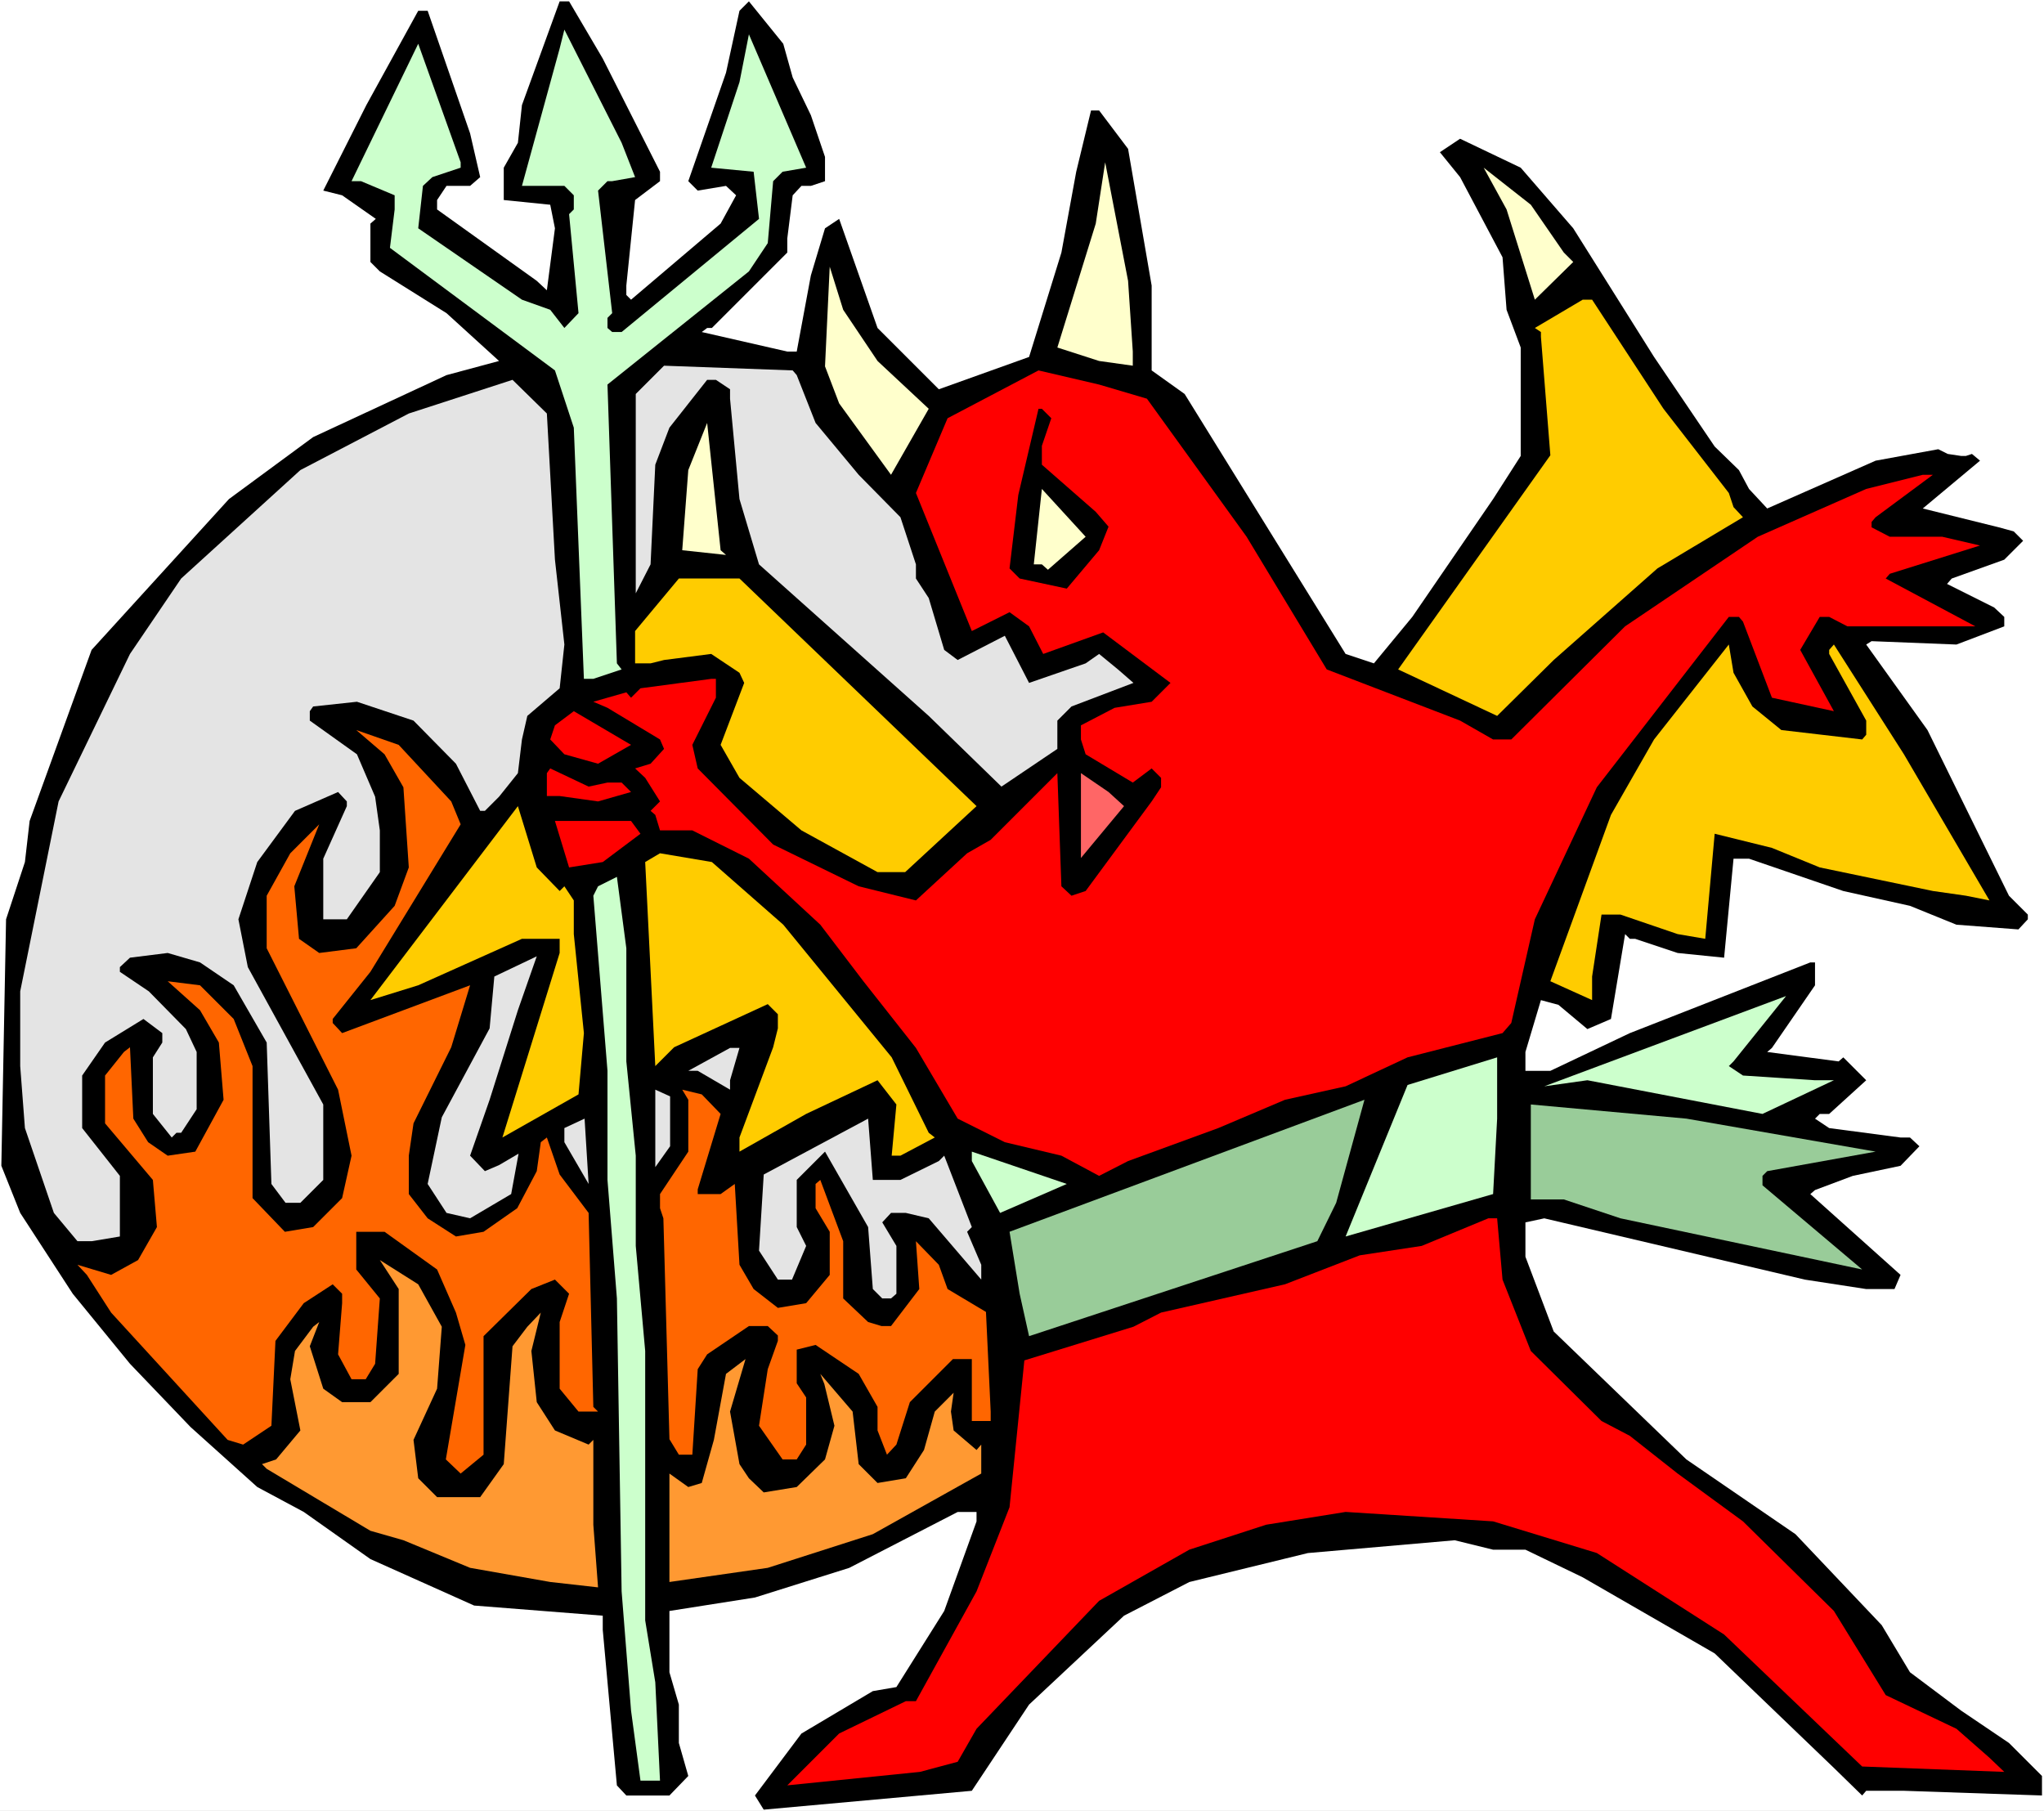
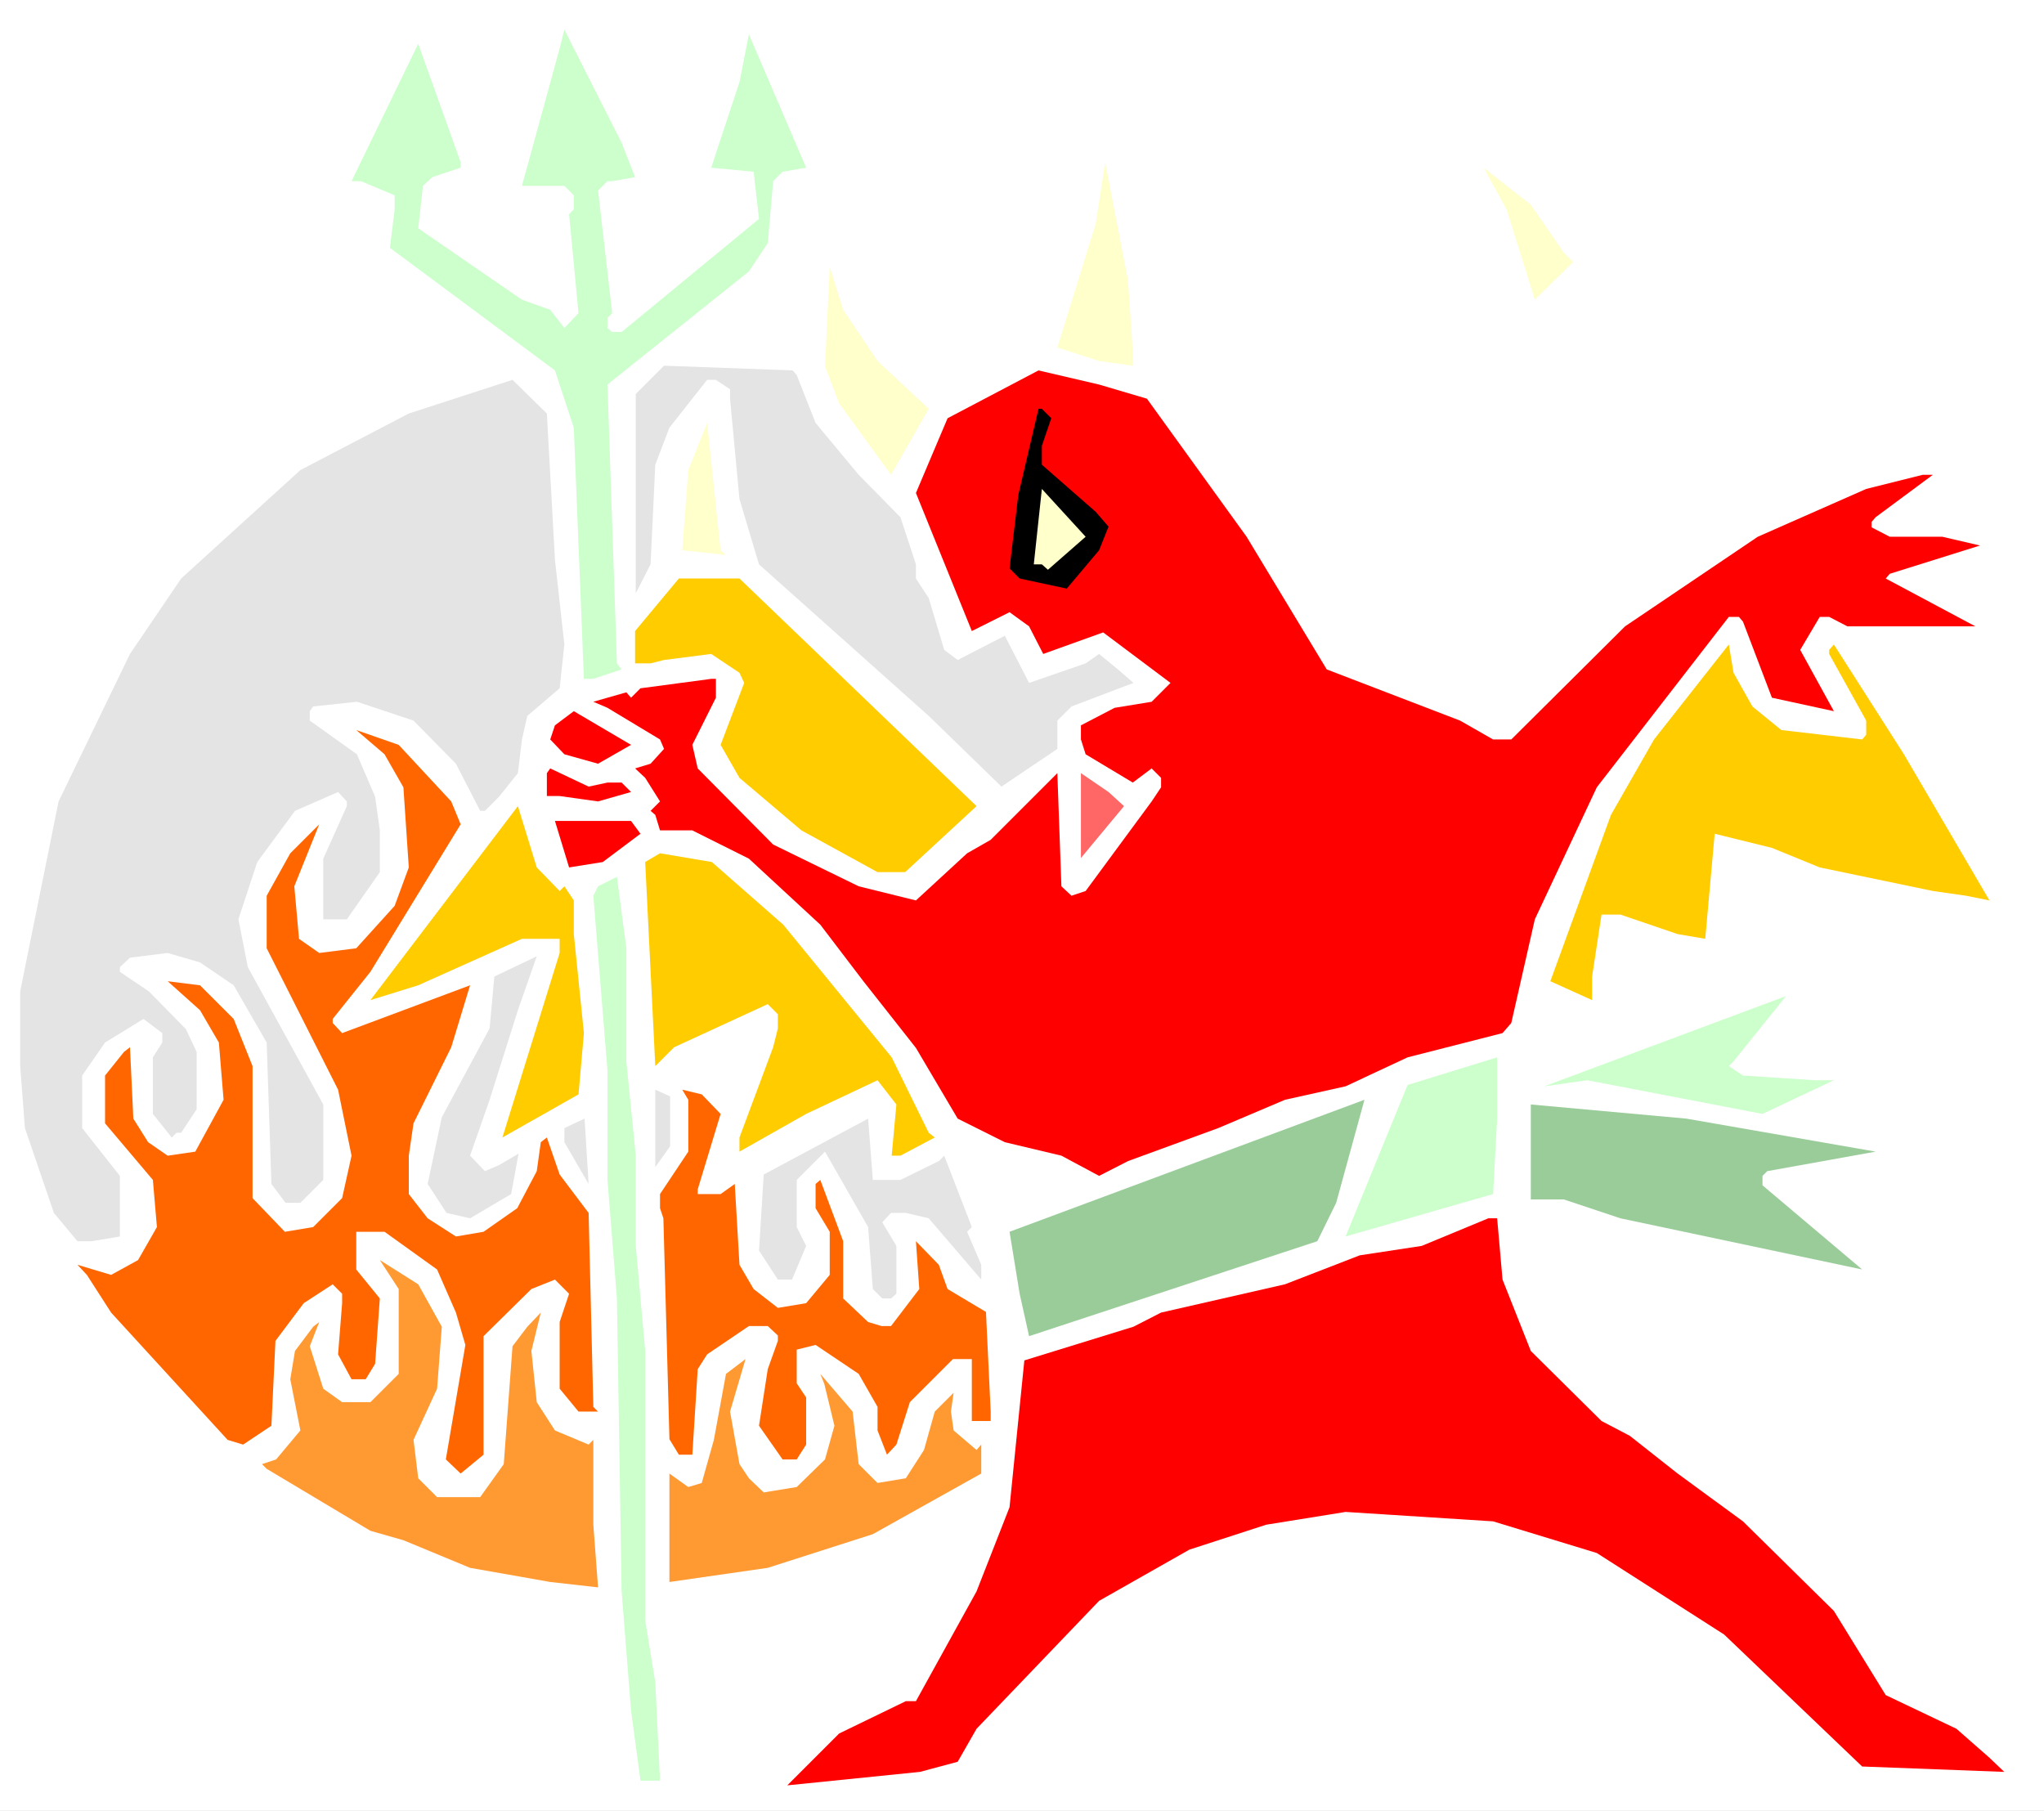
<svg xmlns="http://www.w3.org/2000/svg" xmlns:ns1="http://sodipodi.sourceforge.net/DTD/sodipodi-0.dtd" xmlns:ns2="http://www.inkscape.org/namespaces/inkscape" version="1.0" width="129.766mm" height="114.97mm" id="svg37" ns1:docname="Devil 27.wmf">
  <rect width="100%" height="100%" fill="#333333" stroke="none" />
  <ns1:namedview id="namedview37" pagecolor="#ffffff" bordercolor="#000000" borderopacity="0.25" ns2:showpageshadow="2" ns2:pageopacity="0.0" ns2:pagecheckerboard="0" ns2:deskcolor="#d1d1d1" ns2:document-units="mm" />
  <defs id="defs1">
    <pattern id="WMFhbasepattern" patternUnits="userSpaceOnUse" width="6" height="6" x="0" y="0" />
  </defs>
  <path style="fill:#ffffff;fill-opacity:1;fill-rule:evenodd;stroke:none" d="M 0,434.531 H 490.455 V 0 H 0 Z" id="path1" />
-   <path style="fill:#000000;fill-opacity:1;fill-rule:evenodd;stroke:none" d="m 144.632,14.059 13.736,27.148 v 2.262 l -5.979,4.525 -2.101,20.523 v 2.262 l 1.131,1.131 21.493,-18.26 3.717,-6.787 -2.424,-2.262 -6.787,1.131 -2.262,-2.262 9.05,-26.017 3.232,-14.867 2.262,-2.262 8.242,10.181 2.262,8.08 4.363,9.049 3.394,10.019 v 5.817 l -3.394,1.131 h -2.262 l -2.101,2.262 -1.293,10.342 v 3.394 l -18.099,18.099 h -1.131 l -1.293,0.97 20.523,4.686 h 2.262 l 3.394,-18.26 3.394,-11.312 3.394,-2.262 9.211,26.179 14.706,14.705 21.654,-7.757 7.757,-25.047 3.555,-19.392 3.555,-14.705 h 1.939 l 6.949,9.211 5.656,32.804 v 20.361 l 7.918,5.656 38.622,62.376 6.787,2.262 9.211,-11.15 19.392,-28.279 6.626,-10.342 V 83.384 l -3.394,-9.049 -0.97,-12.604 -10.181,-19.23 -4.848,-5.979 4.848,-3.232 14.544,6.949 12.605,14.544 19.392,30.865 14.544,21.492 5.818,5.656 2.424,4.525 4.363,4.686 26.018,-11.473 15.029,-2.747 2.262,1.131 3.232,0.485 h 1.131 l 1.454,-0.485 1.939,1.616 -13.736,11.473 18.261,4.525 3.555,0.97 2.262,2.262 -4.525,4.525 -12.605,4.525 -1.131,1.293 11.312,5.656 2.424,2.262 v 2.262 l -11.474,4.363 -20.362,-0.808 -1.293,0.808 14.706,20.523 19.554,39.753 4.525,4.525 v 1.131 l -2.262,2.424 -14.867,-1.131 -11.15,-4.525 -15.998,-3.555 -22.624,-7.757 h -3.717 l -2.262,23.755 -11.15,-1.131 -10.181,-3.394 h -1.293 l -1.131,-1.131 -3.394,20.361 -5.656,2.424 -6.949,-5.817 -4.202,-1.131 -3.717,12.443 v 4.525 h 5.979 l 19.069,-9.049 43.309,-16.968 h 1.131 v 5.494 l -10.342,15.028 -1.131,0.97 17.13,2.262 1.131,-0.97 5.494,5.494 -8.888,8.08 h -2.262 l -1.131,1.131 3.394,2.262 17.13,2.262 h 2.262 l 2.262,2.101 -4.525,4.686 -11.474,2.424 -9.05,3.394 -1.131,0.97 21.654,19.392 -1.454,3.394 h -6.787 l -14.706,-2.262 -62.539,-14.705 -4.525,0.97 v 8.241 l 6.787,17.937 31.835,30.703 26.179,17.937 20.685,21.815 6.787,11.312 12.282,9.211 11.474,7.757 7.918,7.918 v 4.686 l -33.128,-1.131 h -9.05 l -0.97,1.131 -6.787,-6.625 -28.603,-27.471 -31.674,-18.26 -13.736,-6.625 h -7.757 l -9.211,-2.262 -35.229,3.07 -28.442,6.949 -15.675,8.08 -22.786,21.331 -13.736,20.684 -49.934,4.525 -2.101,-3.394 11.15,-14.867 17.13,-10.181 5.656,-0.97 11.474,-18.26 7.757,-21.492 v -2.262 h -4.525 l -26.018,13.412 -22.624,7.11 -20.523,3.232 v 14.705 l 2.262,7.757 v 9.211 l 2.262,7.918 -4.525,4.686 h -10.342 l -2.262,-2.424 -3.394,-37.329 v -3.394 L 113.766,385.245 88.88,374.095 72.882,362.783 61.731,356.804 45.733,342.422 31.189,327.232 17.453,310.426 4.848,291.034 0.323,279.723 1.454,220.578 5.979,206.843 7.11,196.985 21.978,155.94 54.944,119.743 75.144,104.876 107.141,90.009 119.745,86.615 107.141,75.142 91.142,65.123 88.88,62.861 V 53.65 L 90.173,52.519 82.093,46.863 77.568,45.732 87.91,25.209 100.353,2.586 h 2.262 l 10.181,29.41 2.424,10.504 -2.424,2.101 h -5.656 l -2.262,3.394 v 2.262 l 23.917,17.129 2.424,2.262 1.939,-14.867 -1.131,-5.656 -11.15,-1.131 v -7.757 l 3.394,-5.979 0.97,-9.049 9.05,-24.886 h 2.262 z" id="path2" />
  <path style="fill:#ccffcc;fill-opacity:1;fill-rule:evenodd;stroke:none" d="m 152.389,42.5 -5.494,0.97 h -1.131 l -2.262,2.262 3.394,29.41 -1.131,1.131 v 2.424 l 1.131,0.97 h 2.262 l 32.966,-27.148 -1.293,-11.312 -10.181,-0.97 6.787,-20.523 2.262,-11.473 13.736,31.996 -5.656,0.97 -2.262,2.262 -1.293,14.867 -4.525,6.787 -33.936,27.148 2.262,66.901 1.131,1.454 -6.787,2.262 h -2.262 l -2.424,-60.275 -4.525,-13.736 -39.592,-29.41 1.131,-9.211 v -3.394 l -8.08,-3.394 h -2.262 l 15.998,-32.966 10.181,28.441 v 1.293 l -6.787,2.262 -2.262,2.101 -1.131,10.181 24.886,17.129 6.787,2.424 3.394,4.363 3.394,-3.555 -2.262,-23.755 1.131,-1.131 v -3.394 l -2.262,-2.262 h -10.181 l 9.05,-32.966 1.131,-4.525 13.736,27.148 z" id="path3" />
-   <path style="fill:#ffffcc;fill-opacity:1;fill-rule:evenodd;stroke:none" d="m 271.811,84.353 v 3.394 l -8.08,-1.131 -10.019,-3.232 9.211,-29.734 2.262,-14.705 5.494,28.441 z" id="path4" />
+   <path style="fill:#ffffcc;fill-opacity:1;fill-rule:evenodd;stroke:none" d="m 271.811,84.353 v 3.394 l -8.08,-1.131 -10.019,-3.232 9.211,-29.734 2.262,-14.705 5.494,28.441 " id="path4" />
  <path style="fill:#ffffcc;fill-opacity:1;fill-rule:evenodd;stroke:none" d="m 375.235,60.598 2.262,2.262 -9.211,9.049 -6.787,-21.654 -5.494,-10.019 11.312,8.888 z" id="path5" />
  <path style="fill:#ffffcc;fill-opacity:1;fill-rule:evenodd;stroke:none" d="m 210.565,86.615 12.282,11.473 -9.05,15.836 -12.443,-17.129 -3.394,-8.888 1.131,-23.916 3.232,10.342 z" id="path6" />
-   <path style="fill:#ffcc00;fill-opacity:1;fill-rule:evenodd;stroke:none" d="m 399.152,98.089 15.675,20.199 1.131,3.394 2.262,2.424 -20.523,12.281 -24.886,21.977 -13.574,13.412 -23.755,-11.15 36.522,-51.388 -2.262,-28.441 v -1.131 l -1.454,-0.97 11.474,-6.787 h 2.262 z" id="path7" />
  <path style="fill:#e4e4e4;fill-opacity:1;fill-rule:evenodd;stroke:none" d="m 191.173,90.009 4.525,11.473 10.342,12.443 10.019,10.181 3.717,11.312 v 3.394 l 3.07,4.686 3.717,12.443 3.232,2.424 11.312,-5.817 5.818,11.312 13.574,-4.686 3.232,-2.262 4.525,3.717 3.717,3.232 -14.867,5.656 -3.394,3.394 v 6.787 l -13.413,9.049 -17.453,-16.968 -40.723,-36.359 -4.686,-15.675 -2.262,-24.078 v -2.262 l -3.394,-2.262 h -2.101 l -9.05,11.473 -3.394,8.888 -1.131,23.916 -3.555,6.949 V 94.534 l 6.787,-6.787 30.866,1.131 z" id="path8" />
  <path style="fill:#ff0000;fill-opacity:1;fill-rule:evenodd;stroke:none" d="m 275.204,95.665 23.917,33.127 19.23,31.834 31.997,12.281 7.918,4.525 h 4.363 l 27.31,-27.148 31.835,-21.492 26.018,-11.473 13.574,-3.394 h 2.424 l -13.736,10.181 -0.97,1.131 v 1.293 l 4.363,2.262 h 12.605 l 9.05,2.101 -21.654,6.787 -0.97,1.131 21.493,11.473 H 443.268 l -4.363,-2.262 h -2.262 l -4.686,7.918 8.08,14.705 -14.867,-3.232 -6.949,-18.26 -0.97,-1.131 h -2.424 l -31.674,40.884 -14.867,31.673 -5.656,24.886 -2.101,2.424 -22.786,5.817 -14.867,6.949 -14.544,3.232 -15.998,6.787 -21.654,7.918 -6.949,3.555 -9.05,-4.848 -13.574,-3.232 -11.312,-5.656 -10.019,-16.968 -12.605,-15.998 -10.342,-13.574 -17.13,-15.836 -13.574,-6.787 h -7.757 l -1.131,-3.717 -1.131,-0.97 2.262,-2.262 -3.555,-5.656 -2.424,-2.262 3.717,-1.131 3.232,-3.555 -0.97,-2.262 -12.605,-7.595 -3.394,-1.454 7.918,-2.262 1.131,1.293 2.262,-2.262 16.968,-2.262 h 1.131 v 4.525 l -5.656,11.312 1.293,5.656 18.099,18.26 20.523,10.019 13.736,3.394 12.282,-11.312 5.656,-3.232 15.998,-15.998 0.97,27.148 2.424,2.262 3.394,-1.131 15.837,-21.492 2.262,-3.394 v -2.262 l -2.262,-2.262 -4.525,3.394 -11.312,-6.787 -1.131,-3.555 v -3.394 l 8.08,-4.201 8.888,-1.454 4.525,-4.525 -16.16,-12.12 -14.382,5.171 -3.394,-6.625 -4.686,-3.394 -9.05,4.525 -13.413,-33.127 7.595,-17.937 21.816,-11.473 14.544,3.394 z" id="path9" />
  <path style="fill:#e4e4e4;fill-opacity:1;fill-rule:evenodd;stroke:none" d="m 133.158,134.286 2.262,20.361 -1.131,10.504 -7.757,6.625 -1.293,5.656 -0.97,8.08 -4.525,5.656 -3.394,3.394 h -1.131 l -5.818,-11.312 -10.181,-10.342 -13.574,-4.525 -10.504,1.131 -0.808,1.131 v 2.262 l 11.312,8.08 4.363,10.181 1.131,8.08 v 10.019 l -7.918,11.312 h -5.656 v -14.544 l 5.656,-12.604 v -1.131 l -2.101,-2.262 -10.342,4.525 -9.05,12.281 -4.525,13.736 2.262,11.473 18.099,32.966 v 18.099 l -5.494,5.494 h -3.555 l -3.394,-4.525 -1.131,-33.935 -7.918,-13.736 -8.08,-5.494 -7.757,-2.262 -9.05,1.131 -2.424,2.262 v 1.131 l 6.949,4.686 8.888,9.049 2.586,5.494 v 13.736 l -3.717,5.656 h -1.131 l -1.131,1.131 -4.525,-5.656 v -13.574 l 2.262,-3.555 v -2.262 l -4.525,-3.394 -9.211,5.656 -5.494,7.918 v 12.604 l 9.05,11.473 v 14.544 l -6.787,1.131 H 18.584 L 12.928,291.034 5.979,270.673 4.848,255.806 v -17.937 l 9.211,-45.57 17.13,-35.39 12.282,-18.099 28.603,-26.017 26.018,-13.574 24.886,-8.08 8.242,8.08 z" id="path10" />
  <path style="fill:#000000;fill-opacity:1;fill-rule:evenodd;stroke:none" d="m 252.257,100.351 -2.262,6.625 v 4.525 l 12.928,11.312 3.07,3.555 -2.262,5.656 -7.757,9.211 -11.312,-2.424 -2.424,-2.424 2.101,-17.614 4.848,-20.684 h 0.808 z" id="path11" />
  <path style="fill:#ffffcc;fill-opacity:1;fill-rule:evenodd;stroke:none" d="m 174.205,133.155 -10.504,-1.131 1.454,-19.23 4.525,-11.312 3.232,30.542 z" id="path12" />
  <path style="fill:#ffffcc;fill-opacity:1;fill-rule:evenodd;stroke:none" d="m 251.449,136.71 -1.454,-1.293 h -1.939 l 1.939,-18.099 10.504,11.473 z" id="path13" />
  <path style="fill:#ffcc00;fill-opacity:1;fill-rule:evenodd;stroke:none" d="m 234.32,193.43 -17.13,15.836 h -6.626 l -18.261,-10.019 -14.867,-12.604 -4.525,-7.918 5.656,-14.867 -1.131,-2.424 -6.787,-4.525 -11.312,1.454 -3.232,0.808 h -3.717 v -7.757 l 10.504,-12.604 h 14.544 z" id="path14" />
  <path style="fill:#ffcc00;fill-opacity:1;fill-rule:evenodd;stroke:none" d="m 420.483,169.514 6.949,5.656 19.392,2.262 0.97,-1.131 v -3.394 l -8.888,-15.998 v -0.97 l 1.131,-1.293 16.806,26.34 20.523,35.066 -5.656,-1.131 -7.918,-1.131 -27.149,-5.656 -11.474,-4.686 -13.736,-3.394 -2.262,25.209 -6.626,-1.131 -13.736,-4.686 h -4.525 l -2.262,14.867 v 5.656 l -10.019,-4.525 14.544,-39.914 10.342,-18.099 17.938,-22.785 1.131,6.787 z" id="path15" />
  <path style="fill:#ff0000;fill-opacity:1;fill-rule:evenodd;stroke:none" d="m 143.501,183.25 -8.08,-2.262 -3.394,-3.555 1.131,-3.394 4.525,-3.394 13.736,8.08 z" id="path16" />
  <path style="fill:#ff6600;fill-opacity:1;fill-rule:evenodd;stroke:none" d="m 108.272,192.299 2.262,5.494 -21.654,35.39 -9.05,11.312 v 0.97 l 2.262,2.424 30.704,-11.473 -4.525,14.867 -9.05,18.26 -1.131,7.757 v 9.211 l 4.525,5.817 6.787,4.363 6.626,-1.131 8.08,-5.656 4.686,-8.888 0.97,-6.949 1.454,-1.131 3.07,8.888 6.949,9.211 1.131,46.54 1.131,1.131 h -4.686 l -4.525,-5.494 v -15.998 l 2.262,-6.787 -3.394,-3.394 -5.656,2.262 -11.474,11.312 v 28.441 l -5.494,4.525 -3.555,-3.394 4.686,-27.471 -2.262,-7.757 -4.525,-10.342 -12.605,-9.049 h -6.787 v 9.049 l 5.656,6.949 -1.131,15.675 -2.262,3.717 h -3.394 l -3.232,-5.979 0.97,-12.281 v -2.262 l -2.262,-2.262 -6.949,4.525 -6.787,9.049 -0.97,20.361 -6.787,4.525 -3.717,-1.131 -27.957,-30.542 -5.818,-9.049 -2.262,-2.424 8.08,2.424 6.464,-3.555 4.525,-7.918 -0.97,-11.312 -11.474,-13.574 v -11.473 l 4.525,-5.656 1.454,-1.131 0.808,17.129 3.555,5.656 4.686,3.232 6.626,-0.97 6.787,-12.443 -1.131,-13.736 -4.525,-7.757 -7.757,-6.949 7.757,0.97 8.08,8.08 4.525,11.312 v 31.673 l 7.757,8.08 6.787,-1.131 6.949,-6.949 2.262,-10.181 -3.232,-15.836 -17.13,-33.935 v -12.604 l 5.656,-10.181 6.949,-6.949 -5.979,14.867 1.131,12.604 4.848,3.394 8.888,-1.131 9.211,-10.181 3.394,-9.211 -1.293,-19.23 -4.525,-7.918 -6.787,-5.817 10.181,3.555 z" id="path17" />
  <path style="fill:#ff0000;fill-opacity:1;fill-rule:evenodd;stroke:none" d="m 145.763,187.774 h 3.394 l 2.262,2.262 -7.918,2.262 -9.211,-1.293 h -3.07 v -5.494 l 0.808,-1.131 9.211,4.363 z" id="path18" />
  <path style="fill:#ff6666;fill-opacity:1;fill-rule:evenodd;stroke:none" d="m 269.71,193.43 -10.342,12.443 v -20.361 l 6.626,4.525 z" id="path19" />
  <path style="fill:#ffcc00;fill-opacity:1;fill-rule:evenodd;stroke:none" d="m 134.289,213.791 1.131,-1.131 2.262,3.394 v 8.08 l 2.424,23.755 -1.293,14.705 -18.261,10.342 13.736,-44.277 v -3.394 h -9.05 l -24.886,11.15 -11.474,3.555 35.39,-46.54 4.525,14.705 z" id="path20" />
  <path style="fill:#ff0000;fill-opacity:1;fill-rule:evenodd;stroke:none" d="m 153.681,200.056 -9.05,6.787 -8.08,1.293 -3.394,-11.15 h 18.261 z" id="path21" />
  <path style="fill:#ffcc00;fill-opacity:1;fill-rule:evenodd;stroke:none" d="m 187.941,221.871 26.018,31.834 8.888,18.099 1.454,1.131 -8.242,4.363 h -2.101 l 1.131,-12.281 -4.525,-5.817 -17.13,8.08 -15.998,9.049 v -3.394 l 8.08,-21.654 1.131,-4.525 v -3.394 l -2.424,-2.424 -22.462,10.342 -4.525,4.525 -2.424,-48.964 3.555,-2.101 12.443,2.101 z" id="path22" />
  <path style="fill:#ccffcc;fill-opacity:1;fill-rule:evenodd;stroke:none" d="m 150.288,254.675 2.262,22.623 v 21.654 l 2.262,25.209 v 64.638 l 2.424,14.867 1.131,23.593 h -4.686 l -2.262,-16.806 -2.262,-28.602 -1.131,-70.294 -2.262,-28.441 v -26.179 l -3.394,-42.015 1.131,-2.262 4.525,-2.262 2.262,17.129 z" id="path23" />
  <path style="fill:#e4e4e4;fill-opacity:1;fill-rule:evenodd;stroke:none" d="m 117.483,263.886 -4.686,13.412 3.555,3.717 3.394,-1.454 4.686,-2.747 -1.778,9.696 -9.858,5.817 -5.656,-1.293 -4.525,-6.949 3.394,-15.998 11.474,-21.331 1.131,-12.443 10.181,-4.848 -4.525,12.928 z" id="path24" />
  <path style="fill:#ccffcc;fill-opacity:1;fill-rule:evenodd;stroke:none" d="m 414.827,255.806 3.394,2.262 17.291,1.131 h 4.525 l -17.13,8.08 -42.016,-8.08 -10.342,1.454 58.014,-21.654 -12.605,15.675 z" id="path25" />
-   <path style="fill:#e4e4e4;fill-opacity:1;fill-rule:evenodd;stroke:none" d="m 175.174,259.2 v 2.262 l -7.757,-4.525 h -2.262 l 10.019,-5.494 h 2.262 z" id="path26" />
  <path style="fill:#ccffcc;fill-opacity:1;fill-rule:evenodd;stroke:none" d="m 358.267,286.51 -35.39,10.181 14.867,-36.359 21.493,-6.625 v 14.705 z" id="path27" />
  <path style="fill:#e4e4e4;fill-opacity:1;fill-rule:evenodd;stroke:none" d="m 160.792,275.036 -3.555,5.009 v -18.584 l 3.555,1.616 z" id="path28" />
  <path style="fill:#ff6600;fill-opacity:1;fill-rule:evenodd;stroke:none" d="m 172.912,267.28 -5.494,18.099 v 1.131 h 5.494 l 3.394,-2.424 1.131,19.392 3.394,5.817 5.818,4.525 6.787,-1.131 5.656,-6.787 v -10.342 l -3.394,-5.656 v -5.817 l 1.131,-0.97 5.494,14.705 v 13.736 l 5.979,5.656 3.232,0.97 h 2.262 l 6.787,-8.888 -0.808,-11.473 5.494,5.656 2.101,5.817 9.211,5.494 1.131,23.916 v 2.262 h -4.525 V 326.101 h -4.525 l -10.342,10.342 -3.232,10.181 -2.262,2.424 -2.262,-5.817 v -5.656 l -4.525,-7.918 -10.342,-6.949 -4.525,1.131 v 8.08 l 2.262,3.394 v 11.312 l -2.262,3.555 h -3.394 l -5.656,-8.08 2.101,-13.574 2.424,-6.787 v -1.293 l -2.424,-2.262 H 179.699 l -10.019,6.787 -2.262,3.555 -1.293,20.523 h -3.232 l -2.262,-3.717 -1.454,-53.003 -0.808,-2.424 v -3.394 l 6.787,-10.181 v -12.443 l -1.454,-2.424 4.686,1.131 z" id="path29" />
  <path style="fill:#99cc99;fill-opacity:1;fill-rule:evenodd;stroke:none" d="m 316.089,297.821 -69.165,22.785 -2.262,-10.181 -2.424,-14.867 85.163,-31.673 -6.787,24.724 z" id="path30" />
  <path style="fill:#99cc99;fill-opacity:1;fill-rule:evenodd;stroke:none" d="m 450.055,276.329 -26.018,4.686 -1.131,1.131 v 2.262 l 23.917,20.2 -58.014,-12.281 -13.574,-4.525 h -7.918 v -22.785 l 37.33,3.394 z" id="path31" />
  <path style="fill:#e4e4e4;fill-opacity:1;fill-rule:evenodd;stroke:none" d="m 135.421,274.067 v -3.394 l 4.848,-2.262 0.97,15.675 z" id="path32" />
  <path style="fill:#e4e4e4;fill-opacity:1;fill-rule:evenodd;stroke:none" d="m 216.059,283.116 9.211,-4.525 1.293,-1.293 6.626,17.129 -1.131,1.131 3.394,7.918 v 3.555 l -12.605,-14.705 -5.494,-1.293 h -3.555 l -2.101,2.262 3.394,5.656 v 11.473 l -1.293,1.131 h -2.101 l -2.262,-2.262 -1.131,-14.867 -10.342,-18.099 -6.787,6.787 v 11.312 l 2.262,4.525 -3.394,8.08 h -3.394 l -4.525,-6.949 1.131,-18.26 25.048,-13.412 1.131,14.705 z" id="path33" />
-   <path style="fill:#ccffcc;fill-opacity:1;fill-rule:evenodd;stroke:none" d="m 239.976,291.034 -6.787,-12.443 v -2.262 l 22.786,7.757 z" id="path34" />
  <path style="fill:#ff0000;fill-opacity:1;fill-rule:evenodd;stroke:none" d="m 360.529,307.032 6.787,17.129 16.968,16.806 6.787,3.555 11.474,9.049 15.675,11.473 21.816,21.492 12.443,20.199 16.968,8.08 7.918,6.949 3.555,3.394 -34.098,-1.293 -33.128,-31.673 -30.542,-19.553 -24.886,-7.595 -35.39,-2.262 -19.069,3.07 -18.422,5.979 -21.654,12.281 -29.411,30.703 -4.525,7.918 -9.05,2.424 -31.835,3.232 12.443,-12.443 15.998,-7.757 h 2.424 l 14.544,-26.34 7.918,-20.199 3.555,-35.228 26.179,-8.08 6.626,-3.394 29.734,-6.787 17.938,-6.949 14.867,-2.262 15.998,-6.625 h 2.101 z" id="path35" />
  <path style="fill:#ff9932;fill-opacity:1;fill-rule:evenodd;stroke:none" d="m 106.009,318.344 -1.131,14.867 -5.656,12.281 1.131,9.211 4.525,4.525 h 10.342 l 5.656,-7.918 2.101,-28.279 3.555,-4.686 3.232,-3.394 -2.262,9.211 1.293,12.281 4.363,6.787 8.08,3.394 1.131,-1.131 v 20.361 l 1.131,15.028 -11.474,-1.293 -19.23,-3.394 -15.998,-6.625 -7.918,-2.262 -24.886,-14.867 -1.131,-1.131 3.394,-1.131 5.818,-6.949 -2.424,-12.281 1.131,-6.787 4.363,-5.817 1.454,-1.131 -2.262,5.817 3.232,10.181 4.525,3.232 H 88.88 l 6.787,-6.787 v -20.361 l -4.525,-6.949 9.211,5.817 z" id="path36" />
  <path style="fill:#ff9932;fill-opacity:1;fill-rule:evenodd;stroke:none" d="m 177.437,351.31 2.262,3.394 3.555,3.394 7.918,-1.293 6.787,-6.625 2.262,-8.08 -2.424,-10.019 -0.97,-2.424 7.757,9.049 1.454,12.604 4.525,4.525 6.787,-1.131 4.363,-6.787 2.586,-9.211 4.525,-4.525 -0.646,4.525 0.646,4.525 5.494,4.686 1.131,-1.293 v 6.949 l -26.018,14.544 -25.21,8.08 -23.594,3.394 v -26.017 l 4.525,3.232 3.232,-0.97 2.909,-10.342 2.909,-15.836 4.686,-3.555 -3.717,12.604 z" id="path37" />
</svg>